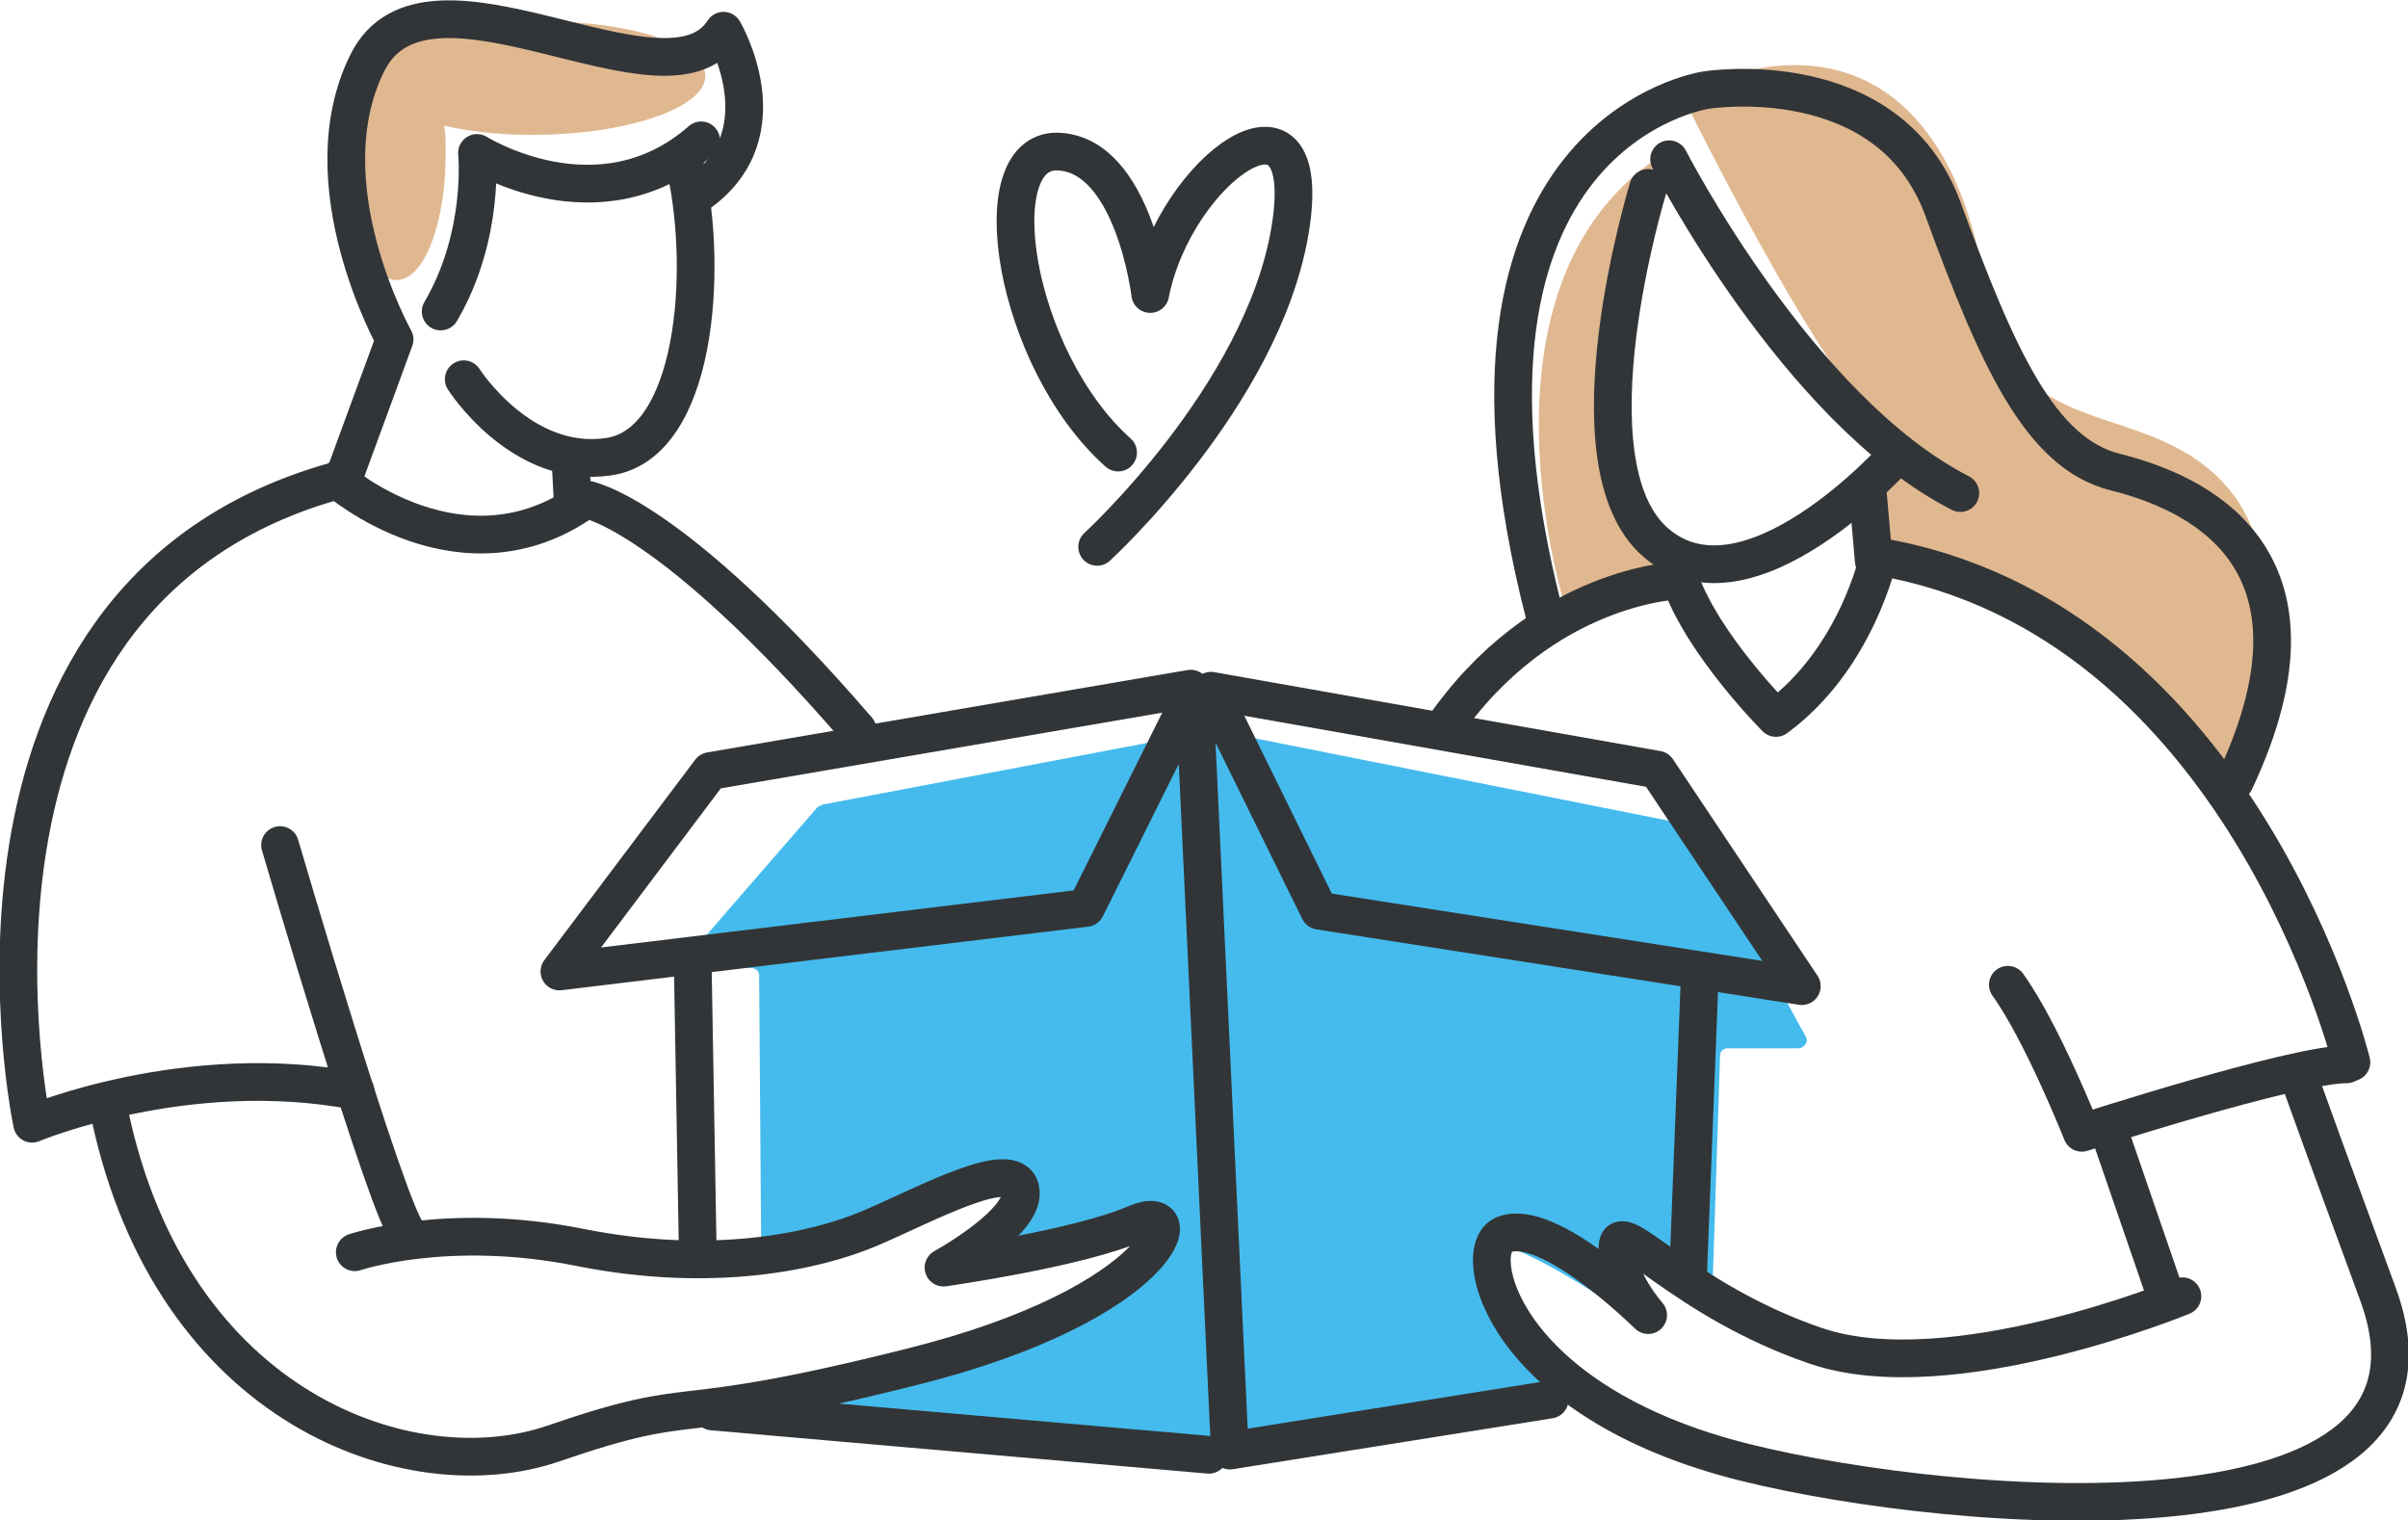
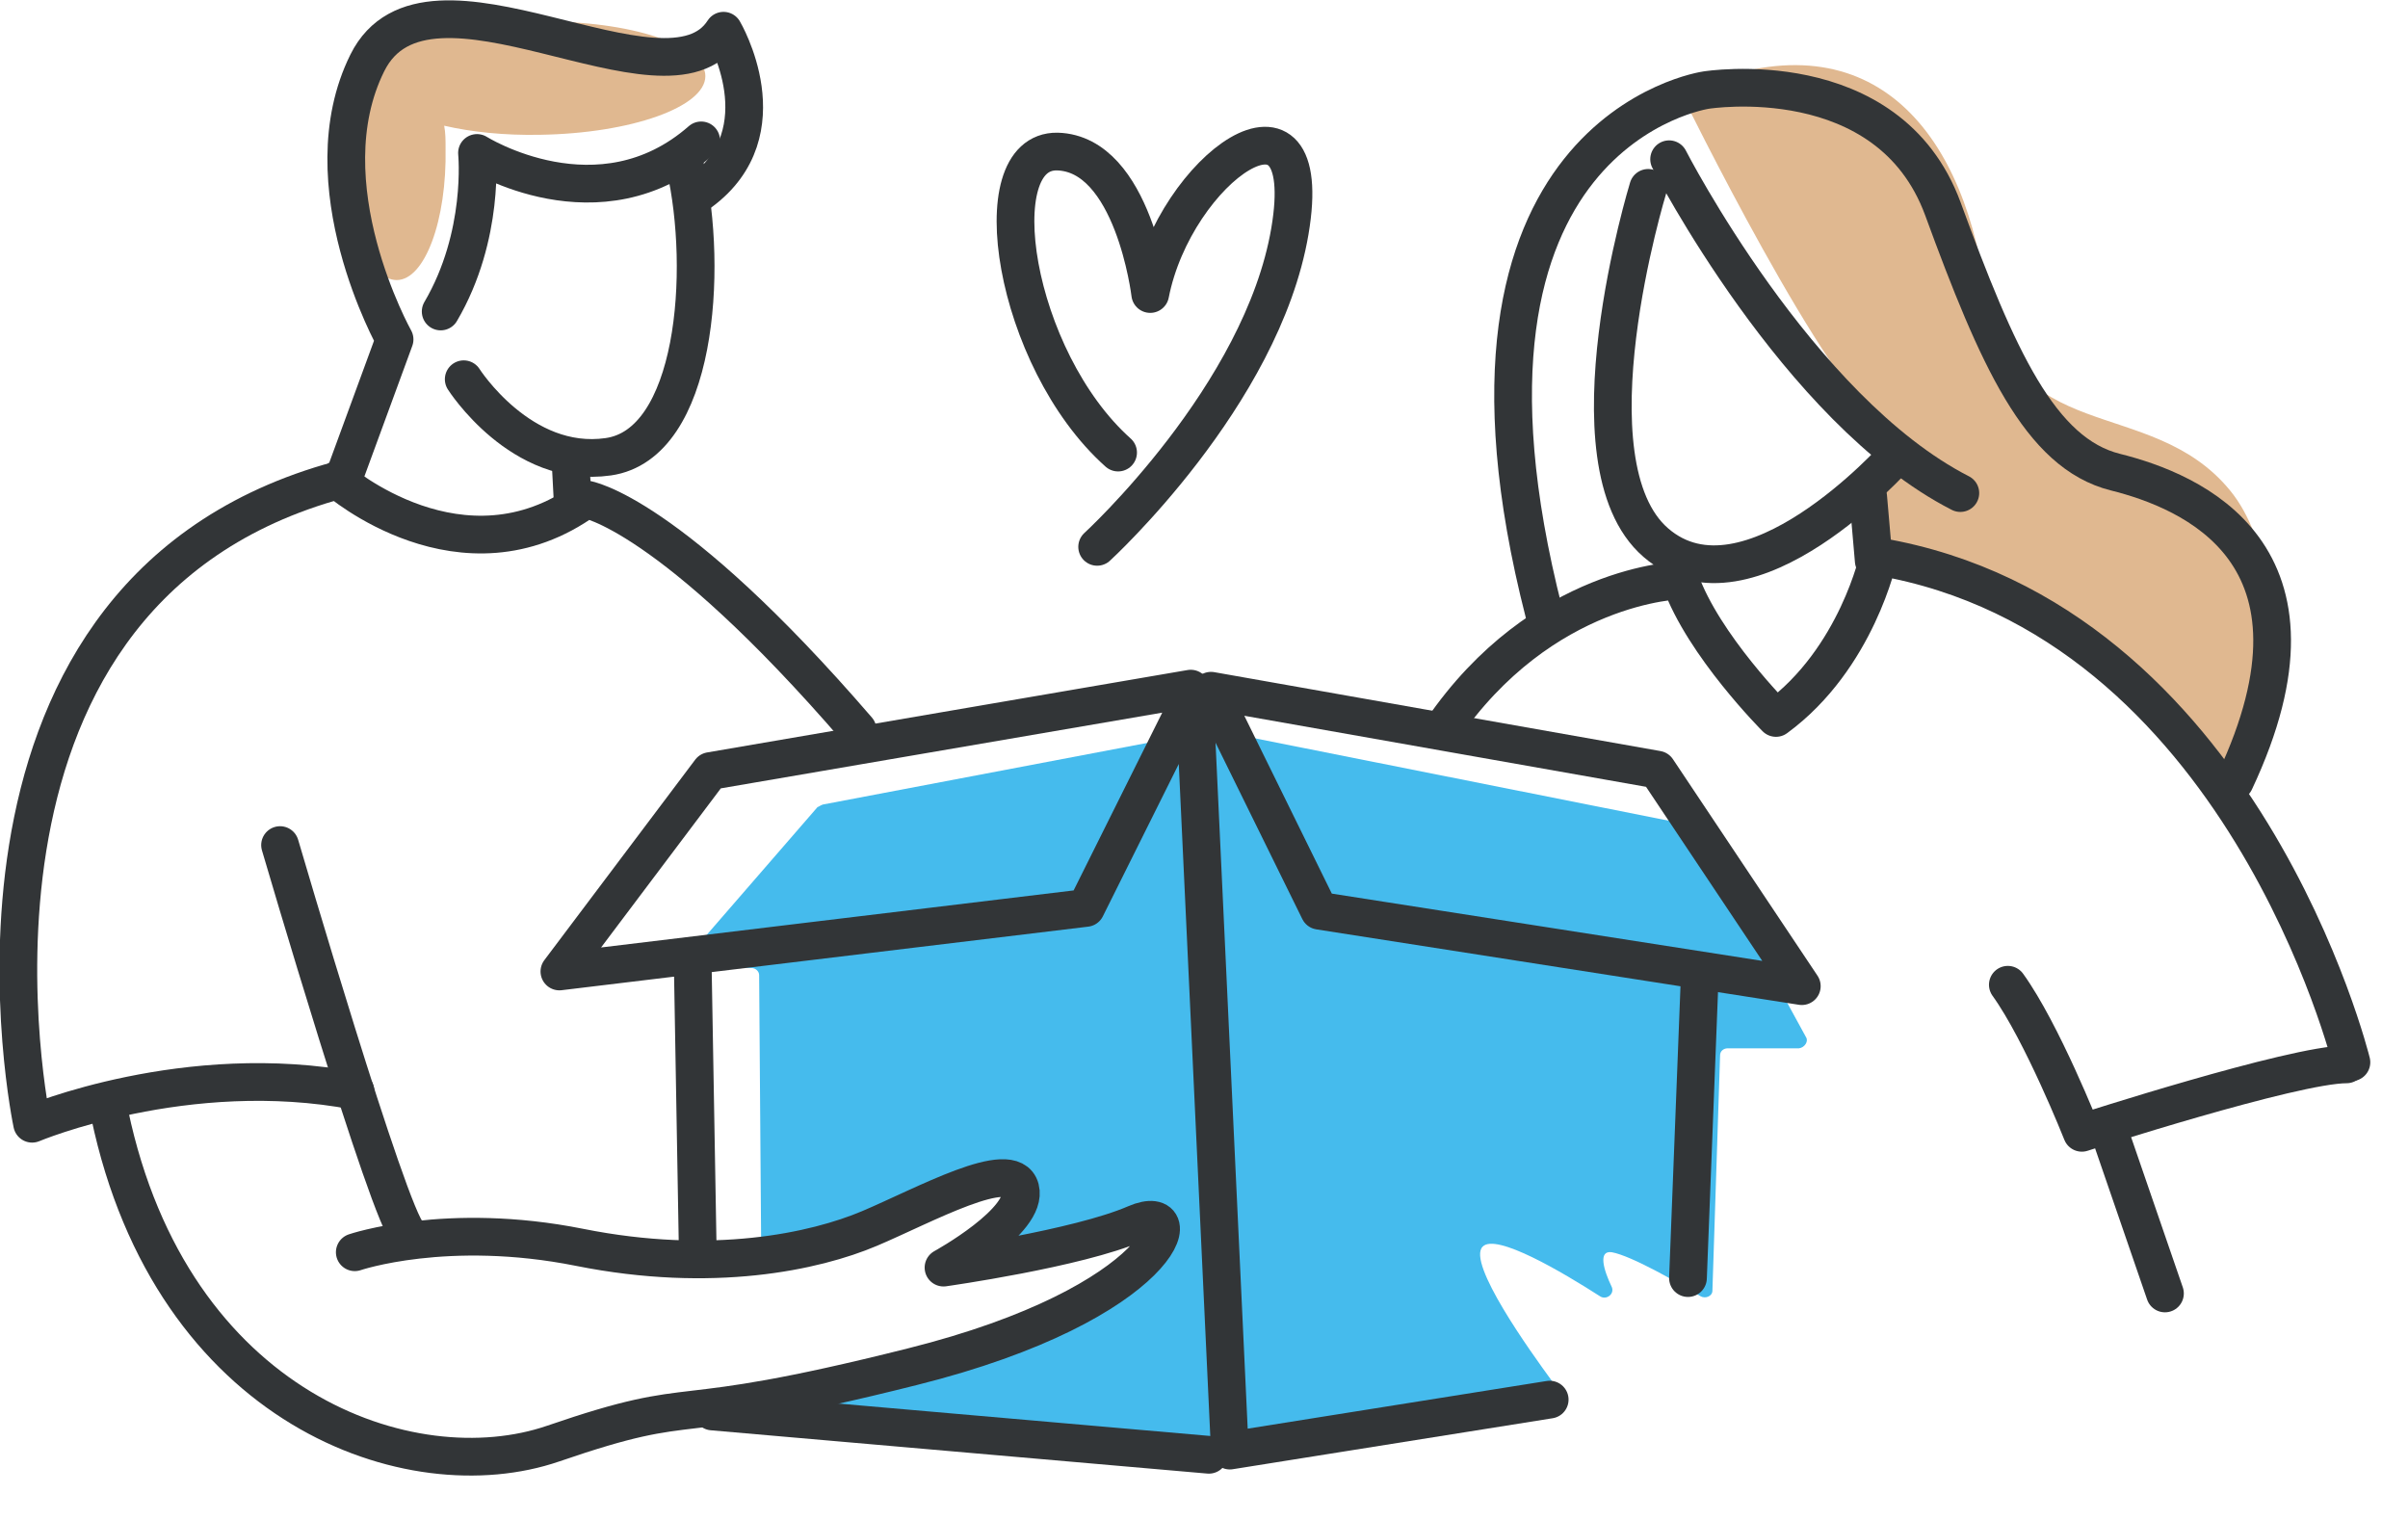
<svg xmlns="http://www.w3.org/2000/svg" id="Layer_2" data-name="Layer 2" viewBox="0 0 34.48 21.77">
  <defs>
    <style>
      .cls-1 {
        fill: #e0b890;
      }

      .cls-2 {
        fill: none;
        stroke: #323537;
        stroke-linecap: round;
        stroke-linejoin: round;
        stroke-width: .54px;
      }

      .cls-3 {
        fill: #45bbed;
      }
    </style>
  </defs>
  <g id="Layer_1-2" data-name="Layer 1">
    <g>
      <path class="cls-1" d="M7.72.3c-.66,0-1.25.11-1.68.26-.12-.2-.26-.32-.41-.31-.4,0-.72.85-.7,1.89s.35,1.87.75,1.87.72-.85.7-1.89c0-.11,0-.22-.02-.32.39.09.86.14,1.37.13,1.31-.02,2.37-.4,2.37-.84s-1.08-.8-2.39-.78Z" />
      <path class="cls-1" d="M24.08,1.35s2.11,4.31,2.94,4.76c.83.45-.89,1.16.14,1.84,1.04.68,4.26,1.99,4.68,2.96.42.97,1.24-2.49.09-3.89-1.15-1.4-3.17-.57-3.51-2.91-.34-2.33-1.72-3.98-4.35-2.77Z" />
-       <path class="cls-1" d="M23.75,2.26s-1.69,3.98.23,5.67l-1.56.79s-1.47-4.6,1.33-6.47Z" />
      <path class="cls-3" d="M11.72,11.54l-1.83,2.11c-.06.07,0,.16.08.17l.79.04c.06,0,.11.05.11.1l.03,4.01c0,.07.08.12.15.1.66-.23,3.28-1.12,3.52-.93.18.14-.11.54-.34.8-.07.08.01.19.12.16.59-.14,1.72-.41,1.99-.38.35.04-.9,1.43-4.39,2.31-.12.03-.11.19.02.2l5.72.56s.02,0,.04,0l4.42-.86c.08-.02.12-.1.07-.16-.3-.41-1.22-1.69-.99-1.92.19-.2,1.15.37,1.68.71.09.06.21-.03.17-.13-.12-.25-.2-.53,0-.5.28.05.96.44,1.27.63.07.04.17,0,.17-.08l.11-3.37c0-.06.05-.1.11-.1h1.02c.08-.01.14-.1.1-.16l-1.64-3s-.04-.05-.08-.05l-6.73-1.34s-.03,0-.05,0l-5.58,1.06s-.05.02-.07.04Z" />
      <g>
-         <path class="cls-2" d="M31.25,18.56s-3.32,1.37-5.25.71-2.83-1.88-2.84-1.41c-.01.47.44.97.44.97,0,0-1.43-1.42-2.07-1.15-.5.21-.04,2.39,3.46,3.26,3.02.75,10.45,1.37,9.06-2.41-1.39-3.78-1.12-3.09-1.12-3.09" />
        <line class="cls-2" x1="30.26" y1="16.37" x2="31" y2="18.52" />
        <path class="cls-2" d="M33.6,15.24c-.76,0-3.79.98-3.79.98,0,0-.57-1.44-1.06-2.12" />
        <path class="cls-2" d="M23.6,2.69s-1.21,3.94.11,5.08c1.32,1.14,3.44-1.24,3.44-1.24" />
        <path class="cls-2" d="M23.9,2.28s1.84,3.59,4.17,4.78" />
        <path class="cls-2" d="M32,11.19c1.54-3.27-.63-4.16-1.71-4.43s-1.69-1.64-2.47-3.77c-.78-2.12-3.39-1.7-3.39-1.7,0,0-4.09.58-2.32,7.49" />
        <path class="cls-2" d="M33.67,15.21s-1.56-6.35-6.77-7.24c0,0-.31,1.46-1.47,2.31,0,0-1.04-1.04-1.37-1.97,0,0-1.98.04-3.42,2.15" />
        <path class="cls-2" d="M4.01,12.1s1.56,5.33,1.84,5.57" />
        <path class="cls-2" d="M5.08,17.93s1.32-.45,3.22-.07c1.9.38,3.37.06,4.15-.27s2.04-1.03,2.16-.57-1.1,1.13-1.1,1.13c0,0,1.92-.27,2.75-.63.83-.36.44,1.14-3.2,2.05-3.66.92-2.93.34-5.14,1.1-2.04.7-5.46-.49-6.35-4.72" />
        <path class="cls-2" d="M5.09,15.62c-2.42-.46-4.63.47-4.63.47,0,0-1.59-7.47,4.26-9.18" />
        <path class="cls-2" d="M4.83,6.87s1.79,1.56,3.56.28c0,0,1.19.17,3.89,3.3" />
        <line class="cls-2" x1="26.75" y1="7.11" x2="26.83" y2="8.03" />
        <path class="cls-2" d="M6.64,5.43s.82,1.29,2.07,1.11c1.26-.18,1.44-2.66,1.1-4.16" />
        <line class="cls-2" x1="8.17" y1="6.61" x2="8.2" y2="7.18" />
        <path class="cls-2" d="M4.96,6.74l.69-1.88s-1.25-2.23-.39-3.96,4.28.82,5.1-.46c0,0,.85,1.44-.33,2.31" />
        <path class="cls-2" d="M10.04,2.01c-1.46,1.28-3.21.18-3.21.18,0,0,.12,1.18-.52,2.27" />
        <line class="cls-2" x1="9.92" y1="13.85" x2="9.99" y2="17.85" />
        <polyline class="cls-2" points="17.05 9.86 10.17 11.04 8.01 13.91 15.55 13 17.1 9.89 17.61 20.77 22.19 20.04" />
        <polygon class="cls-2" points="17.34 9.89 23.73 11.02 25.8 14.12 18.89 13.04 17.34 9.89" />
        <line class="cls-2" x1="24.34" y1="13.94" x2="24.17" y2="18.3" />
        <line class="cls-2" x1="10.2" y1="20.21" x2="17.31" y2="20.83" />
        <path class="cls-2" d="M15.71,7.83s2.36-2.16,2.76-4.52-1.65-.89-2,.9c0,0-.24-2.01-1.33-2.04-1.09-.02-.63,2.97.87,4.31" />
      </g>
    </g>
  </g>
</svg>